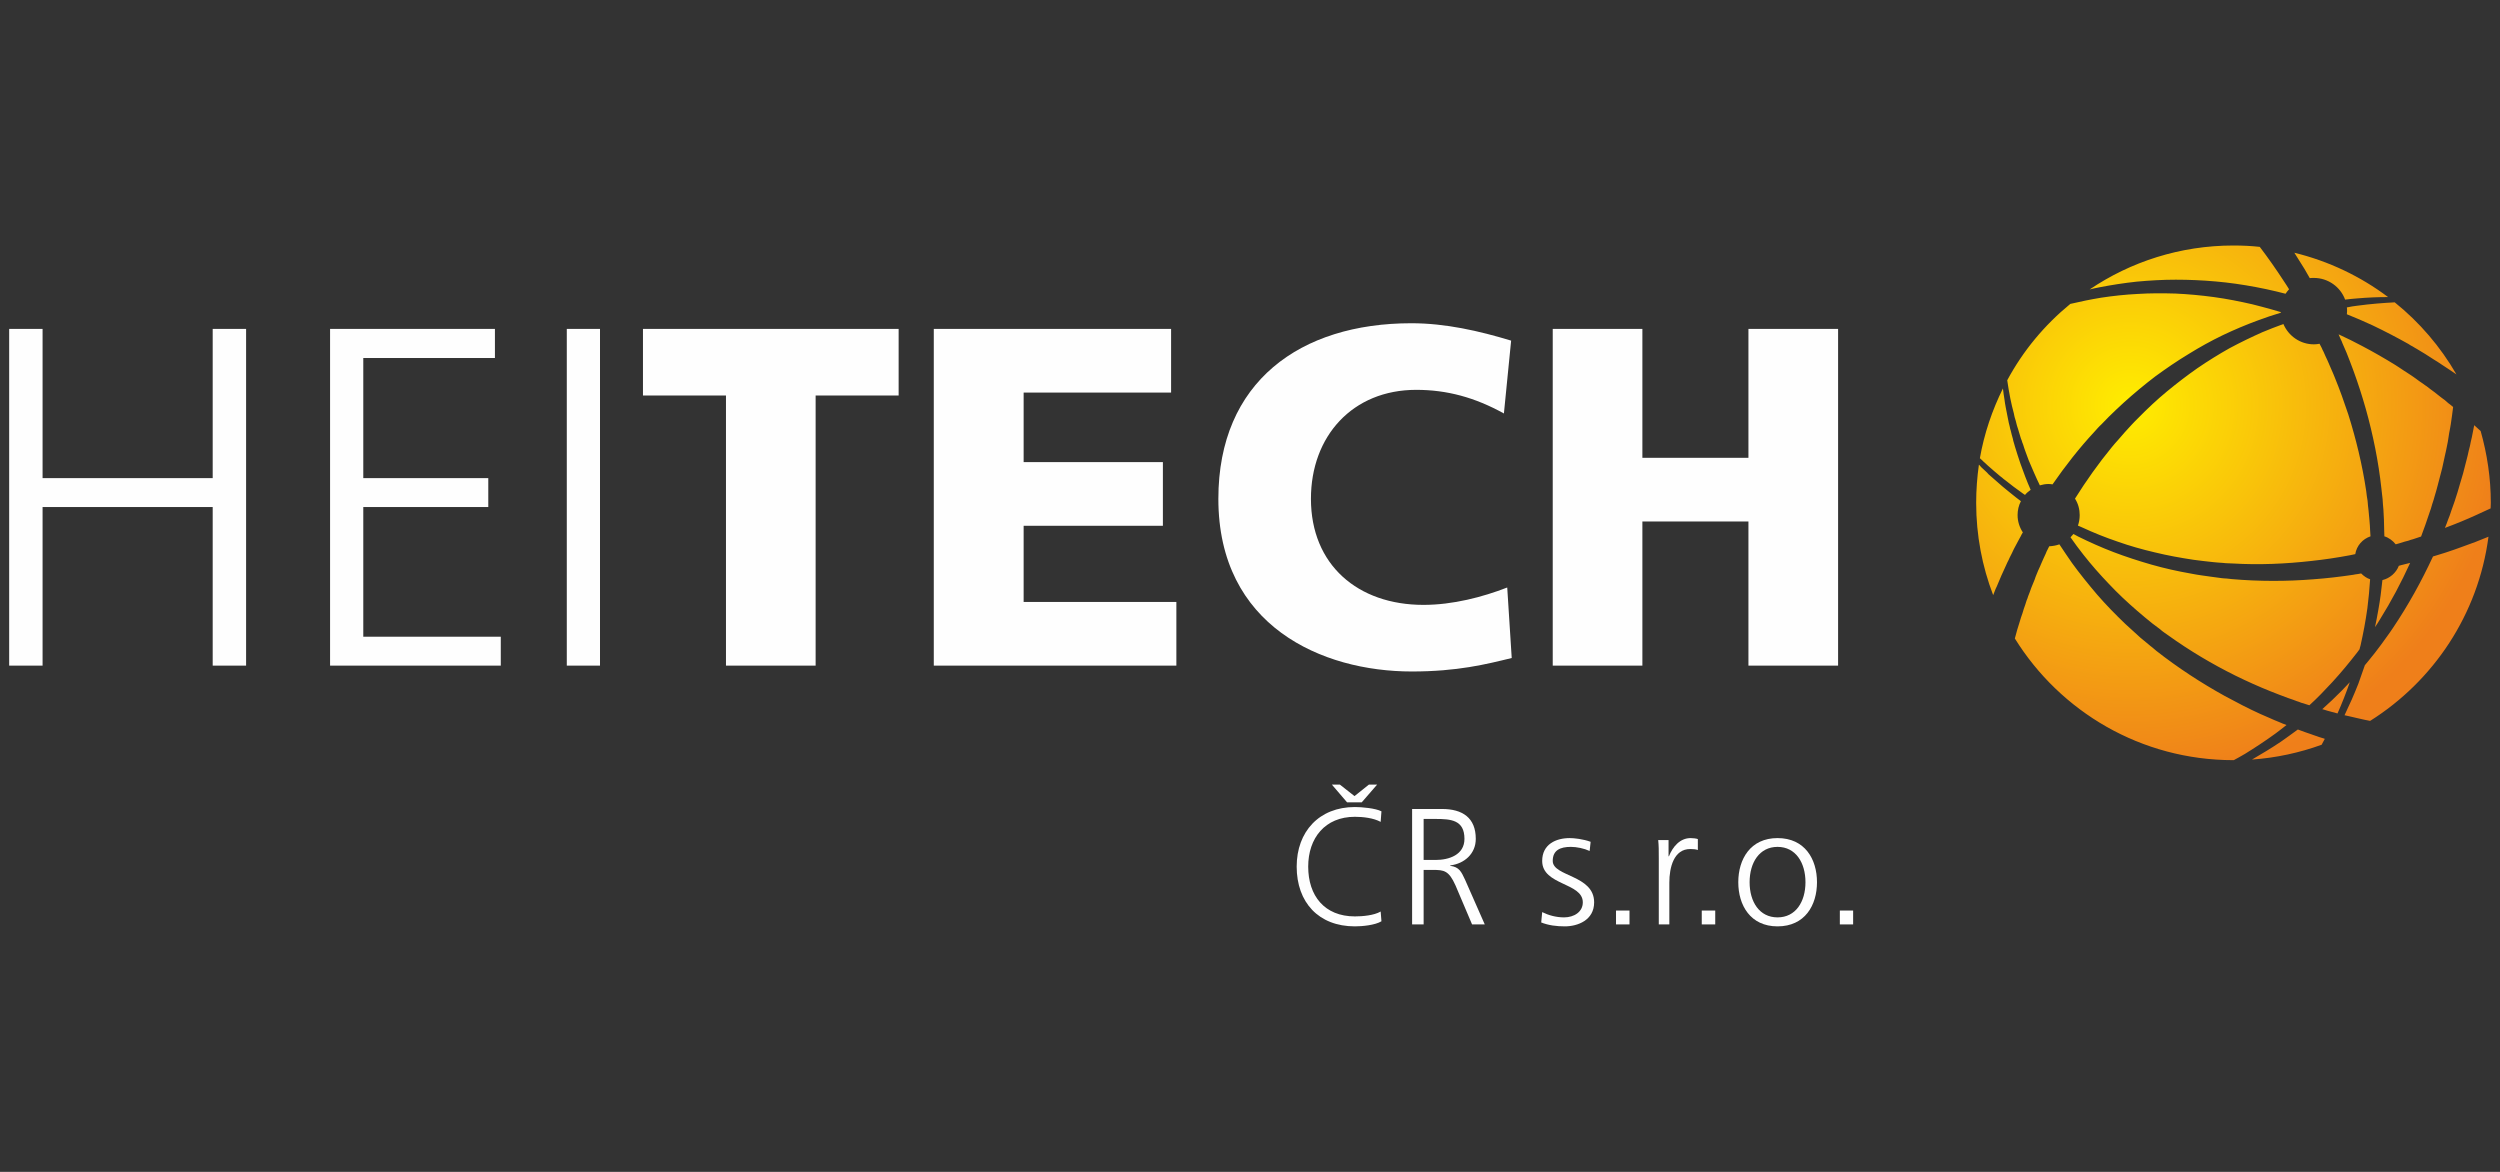
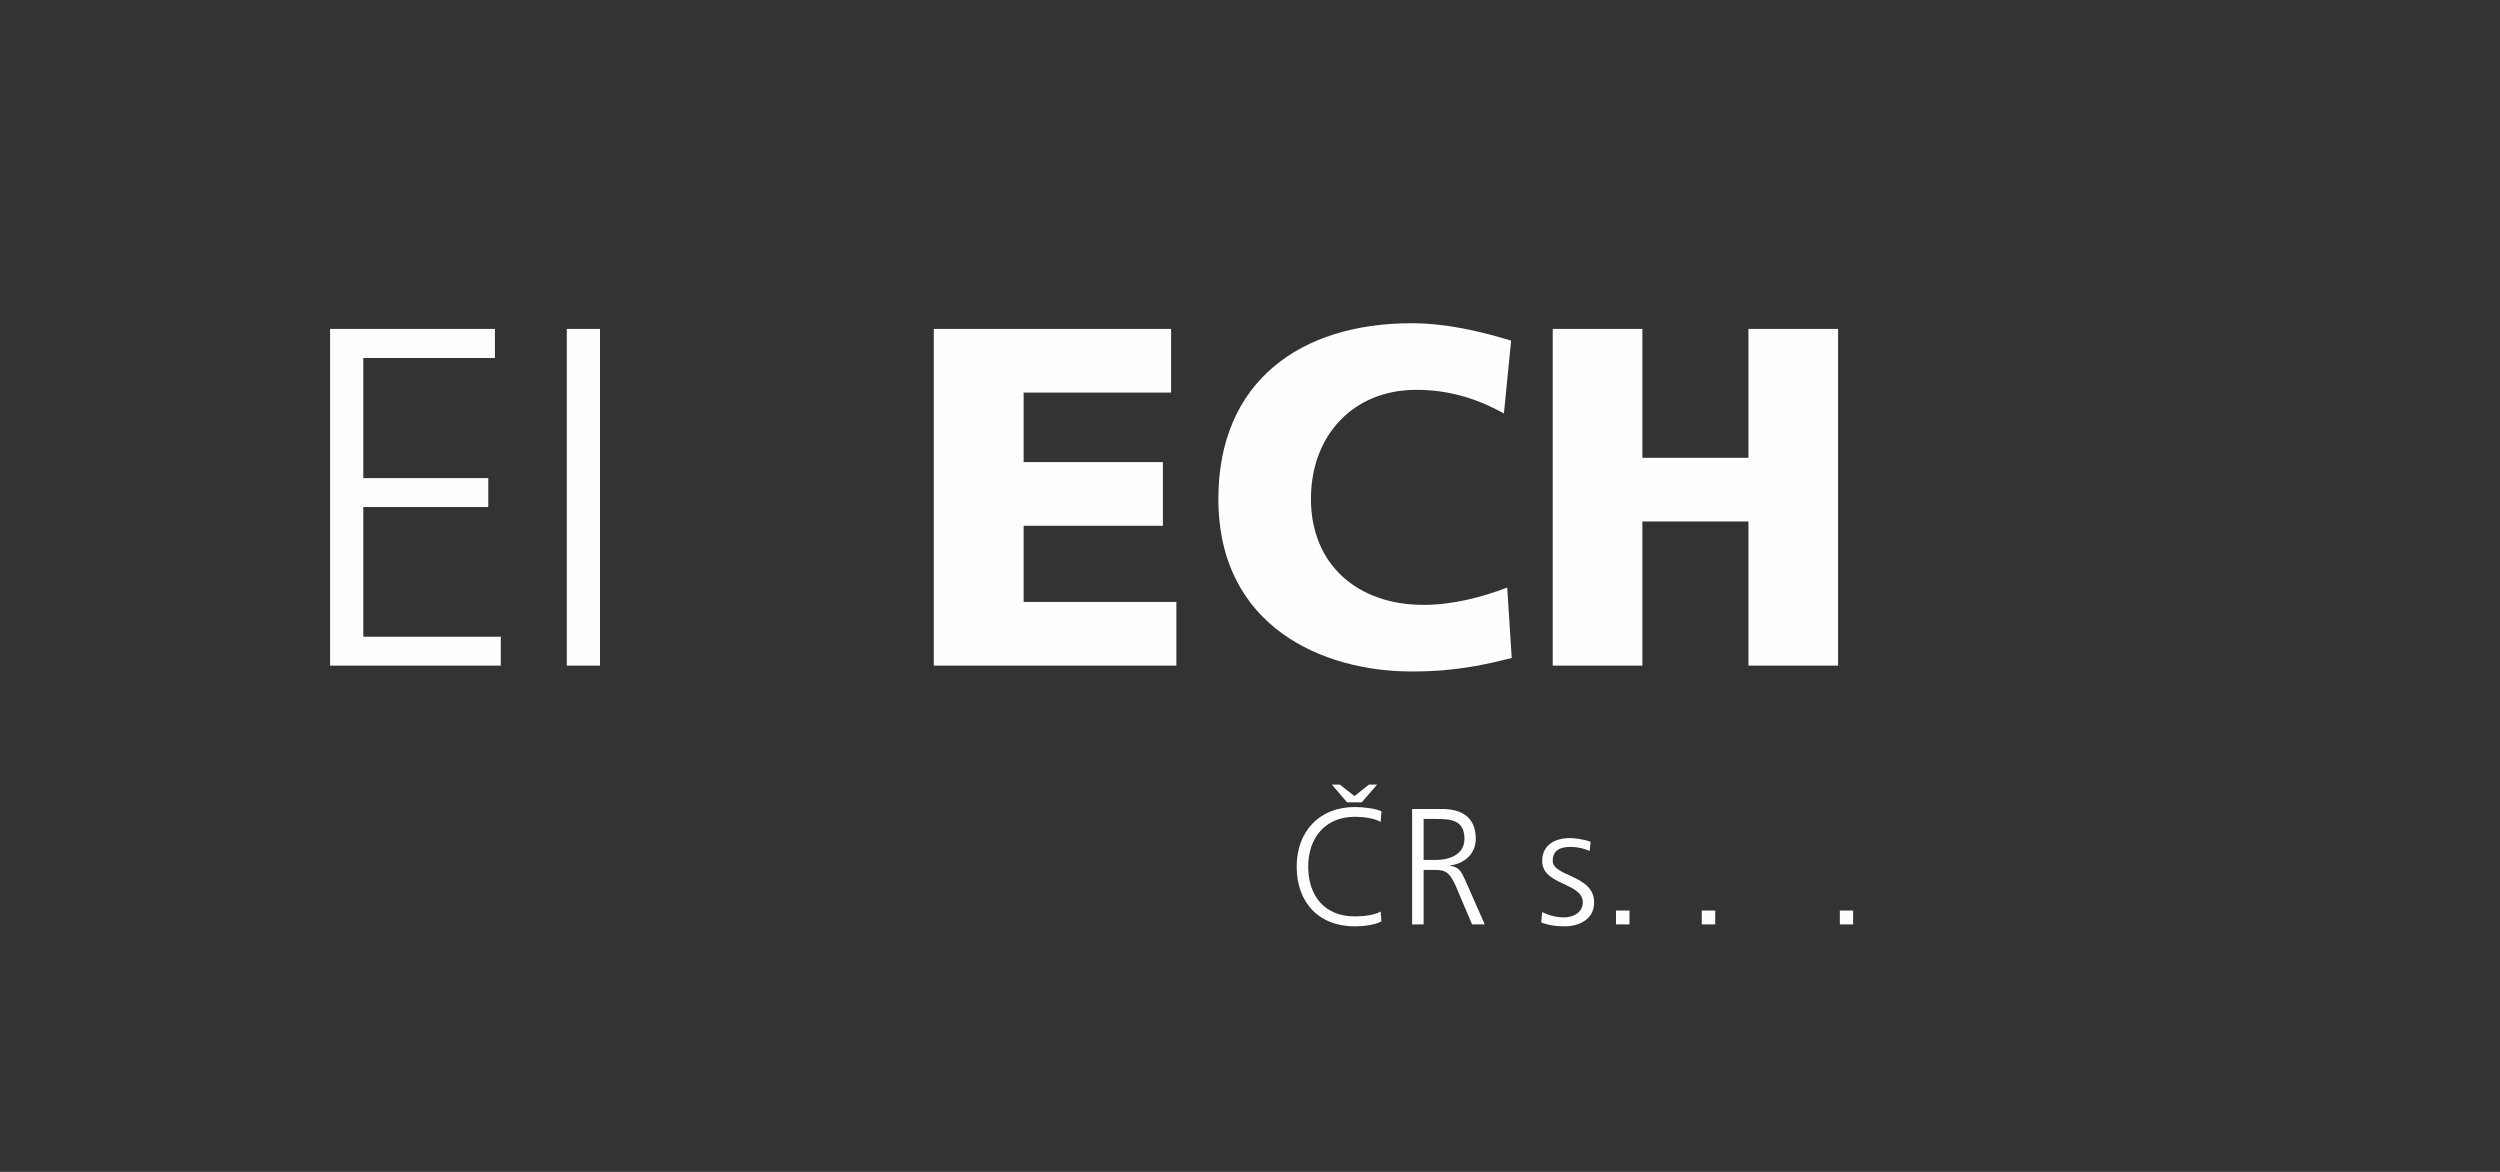
<svg xmlns="http://www.w3.org/2000/svg" xml:space="preserve" width="128mm" height="60mm" version="1.1" style="shape-rendering:geometricPrecision; text-rendering:geometricPrecision; image-rendering:optimizeQuality; fill-rule:evenodd; clip-rule:evenodd" viewBox="0 0 12800 6000">
  <rect x="0" y="0" width="12800" height="6000" fill="#333333" stroke="none" />
  <defs>
    <style type="text/css">
   
    .fil1 {fill:#FEFEFE;fill-rule:nonzero}
    .fil0 {fill:url(#id0)}
   
  </style>
    <radialGradient id="id0" gradientUnits="userSpaceOnUse" gradientTransform="matrix(1.677 0.452 -0.452 1.677 -6449 -6333)" cx="10908.1" cy="2073.96" r="1106.73" fx="10908.1" fy="2073.96">
      <stop offset="0" style="stop-opacity:1; stop-color:#FFED00" />
      <stop offset="1" style="stop-opacity:1; stop-color:#EF7F1A" />
    </radialGradient>
  </defs>
  <g id="Vrstva_x0020_1">
-     <path class="fil0" d="M12752 2603c0,-9 1,-19 1,-28 0,-128 -19,-251 -52,-368 -11,-10 -22,-20 -33,-30l-3 15c-3,15 -6,30 -9,46 -4,15 -7,31 -10,46 -4,15 -8,31 -11,46 -2,8 -4,16 -6,24 -2,8 -4,15 -6,23 -4,16 -8,31 -12,47 -5,16 -9,32 -14,47 -2,8 -5,16 -7,24 -2,8 -5,16 -7,24 -5,16 -10,31 -15,47 -6,16 -11,32 -17,48 -3,8 -5,16 -8,24 -3,8 -6,16 -9,23 -5,14 -10,28 -16,42 16,-6 32,-12 47,-18 66,-26 128,-54 187,-82zm-2534 411c4,-7 7,-15 10,-22 6,-15 13,-30 19,-45 7,-15 14,-30 21,-46 3,-7 7,-15 10,-22 4,-8 8,-15 11,-23 8,-15 15,-30 22,-45 8,-15 16,-30 24,-45 4,-7 8,-15 12,-22 3,-6 6,-13 10,-18 -17,-26 -27,-56 -27,-89 0,-25 6,-50 17,-71 -8,-6 -17,-13 -25,-19 -23,-19 -47,-37 -69,-56l-16 -14 -8 -7 -8 -7c-11,-9 -21,-19 -32,-28l-8 -7 -7 -8 -15 -14 -15 -14 -7 -8 -5 -5c-9,64 -14,129 -14,196 0,166 31,326 87,472l4 -10c3,-8 6,-15 9,-23zm1685 769l-5 -2c-7,-2 -15,-5 -23,-7 -7,-3 -15,-5 -23,-8 -15,-5 -30,-11 -46,-16 -14,-5 -28,-10 -41,-15 -29,21 -57,42 -86,62 -49,33 -99,63 -149,92 125,-9 244,-35 357,-76l4 -8c4,-7 8,-15 12,-22zm493 -1036c15,-40 29,-79 42,-119 3,-8 5,-16 8,-23 2,-8 5,-16 7,-24 5,-15 10,-30 14,-46 5,-15 9,-31 13,-46 2,-8 4,-16 6,-23 2,-8 4,-16 6,-23 4,-16 8,-31 12,-46 3,-15 7,-31 10,-46 2,-7 3,-15 5,-23 2,-7 3,-15 5,-22 3,-15 6,-30 9,-45 2,-15 5,-30 7,-45 3,-15 6,-30 8,-44 4,-30 9,-59 12,-88l0 0c-8,-7 -16,-14 -25,-20 -6,-5 -11,-10 -17,-15 -7,-5 -13,-9 -19,-14 -12,-10 -24,-19 -37,-29 -12,-9 -25,-18 -37,-28 -7,-4 -13,-9 -20,-14 -6,-4 -13,-9 -19,-13 -13,-10 -26,-19 -39,-28 -14,-9 -27,-17 -40,-26 -7,-5 -14,-9 -21,-14 -7,-4 -13,-8 -20,-13 -55,-34 -112,-67 -171,-98 -39,-21 -80,-41 -121,-60l0 1c4,8 7,15 10,23 4,7 7,15 10,23 7,15 13,30 20,46 6,15 12,31 18,46 3,8 6,16 9,24 3,8 6,16 9,24 23,63 44,128 63,195 37,132 65,270 80,409l3 27c1,8 2,17 3,26 1,17 2,34 4,52 2,35 4,70 4,105 0,11 1,22 1,33 23,7 43,22 58,41 14,-4 29,-8 43,-13 8,-2 15,-4 23,-6 7,-3 14,-5 22,-7 14,-5 28,-9 42,-14zm-961 1145l2 0c19,-10 38,-21 57,-32 52,-32 105,-67 156,-104 19,-14 38,-29 57,-44 -14,-5 -27,-10 -40,-16 -16,-6 -31,-13 -47,-20 -7,-3 -15,-6 -23,-10 -7,-3 -15,-7 -23,-10 -62,-28 -123,-60 -184,-93 -121,-67 -239,-144 -350,-231l-20 -17c-7,-5 -14,-11 -21,-17l-40 -33c-26,-24 -52,-47 -78,-71 -50,-48 -99,-98 -144,-150 -45,-53 -88,-106 -128,-161 -22,-32 -44,-64 -65,-96 -16,6 -34,9 -52,10l-8 16c-4,7 -7,14 -10,22 -7,14 -13,29 -20,44 -6,14 -12,29 -19,43 -3,8 -6,15 -9,22 -3,7 -6,15 -8,22 -6,15 -12,29 -18,44 -5,14 -10,29 -16,43 -2,8 -5,15 -8,22 -2,7 -4,14 -7,22 -5,14 -10,28 -14,43 -5,14 -10,28 -14,43 -4,14 -9,28 -13,42 -4,15 -8,30 -12,44 232,374 646,623 1119,623zm646 -568c1,-6 3,-12 5,-19 14,-62 26,-126 35,-191 6,-49 11,-98 14,-148 -18,-6 -33,-17 -46,-30l-16 3c-8,1 -17,2 -25,4 -67,10 -135,18 -204,23 -137,11 -278,11 -417,-1l-27 -3c-8,0 -17,-1 -26,-2 -17,-2 -34,-5 -52,-7 -34,-5 -69,-9 -103,-16 -69,-12 -136,-27 -203,-46 -66,-19 -131,-40 -194,-64 -63,-24 -123,-51 -182,-80 -8,-4 -16,-9 -24,-13 -5,6 -10,12 -15,17 21,30 43,60 66,89 40,51 84,101 130,149 45,48 94,94 145,138 25,22 51,43 78,65l40 30c6,6 13,11 20,16l20 14c110,79 226,148 345,207 59,29 119,56 179,80 8,3 15,6 23,9 7,3 15,6 23,9 15,6 30,11 45,17 15,5 30,10 45,16 7,2 15,5 22,8 8,2 15,4 23,7 6,2 13,4 19,6 41,-37 79,-77 117,-118 45,-49 88,-101 129,-154l11 -15zm54 -609c-1,-33 -5,-67 -8,-101 -2,-17 -4,-33 -5,-50 -1,-9 -3,-17 -4,-25l-3 -25c-20,-134 -52,-266 -92,-393 -21,-63 -43,-125 -68,-186 -3,-7 -6,-15 -9,-22 -3,-8 -7,-15 -10,-23 -6,-15 -13,-29 -19,-44 -7,-15 -14,-29 -20,-44 -4,-7 -7,-14 -10,-21 -4,-7 -7,-14 -11,-21 -9,2 -19,3 -29,3 -70,0 -130,-43 -156,-104 -36,13 -72,27 -108,42 -56,25 -112,52 -168,82 -55,31 -110,65 -164,102 -53,37 -105,77 -156,119 -51,42 -100,88 -147,136 -24,23 -46,48 -69,73l-33 38c-6,6 -11,12 -17,19l-16 19c-69,84 -132,173 -189,264 16,25 24,54 24,84 0,19 -3,37 -9,54 8,3 15,7 23,10 58,27 118,51 180,72 62,22 126,40 190,55 65,16 132,28 198,38 34,5 67,8 101,12 17,2 34,3 50,4 9,1 17,2 26,2l25 1c135,8 271,2 403,-13 66,-7 132,-17 196,-29 8,-2 16,-3 24,-5l4 -1c7,-43 37,-77 78,-91 -1,-10 -1,-20 -2,-31zm-336 -1338c9,16 18,32 27,47 7,-1 14,-1 21,-1 73,0 136,46 160,111 20,-2 40,-5 60,-6 56,-5 109,-7 160,-7 -141,-106 -304,-184 -480,-227 17,27 35,55 52,83zm217 197c1,6 1,12 1,19l-1 16c45,18 89,37 132,57 63,30 124,62 183,95 7,5 14,9 22,13 7,4 14,9 22,13 14,9 29,17 43,26 14,9 28,18 42,27 7,4 14,9 21,13 7,5 14,9 21,14 14,9 27,18 41,27 11,8 23,15 34,23 -82,-142 -189,-267 -316,-369 -59,3 -123,8 -190,17 -18,2 -36,5 -55,9zm266 1323c-14,36 -46,64 -84,73 -5,51 -12,103 -21,153 -5,30 -11,59 -17,88 4,-6 8,-12 12,-18l13 -21c58,-93 110,-191 155,-290l0 0c-16,4 -32,8 -48,12l-10 3zm-388 735c8,2 15,5 23,7 7,2 14,4 22,6 10,2 19,5 29,8 23,-52 44,-105 63,-160 -14,15 -28,30 -43,45 -32,32 -64,63 -98,93l4 1zm-1153 -1441c6,-6 12,-13 19,-19l37 -38c25,-24 50,-49 76,-72 52,-47 106,-92 161,-134 56,-41 113,-80 171,-115 58,-36 116,-68 176,-97 59,-28 118,-53 178,-75 40,-15 79,-28 119,-40l0 -3 -48 -14c-33,-9 -65,-18 -98,-26 -65,-15 -131,-28 -197,-37 -66,-9 -132,-15 -197,-18 -65,-2 -130,-2 -193,2 -63,3 -126,10 -186,19 -55,9 -108,20 -159,32 -132,108 -242,240 -323,391 4,30 10,62 16,94 5,25 11,50 18,76l2 10 2 9c2,7 4,13 6,20 2,7 3,13 5,20l3 10 3 9c4,14 8,27 12,40l3 10 4 10c2,7 4,14 7,20 8,27 19,54 29,82 18,42 36,85 57,128 14,-4 29,-7 45,-7 7,0 13,1 20,2 65,-94 136,-185 214,-269l18 -20zm8 -720c62,-12 126,-22 191,-29 65,-6 132,-10 200,-10 67,0 136,3 204,9 69,6 138,16 207,29 34,6 68,14 103,22 16,4 32,8 48,12 6,-8 11,-16 18,-23 -8,-13 -16,-26 -25,-39 -41,-63 -83,-123 -125,-178 -44,-5 -89,-7 -135,-7 -272,0 -526,83 -736,225 17,-4 33,-8 50,-11zm-600 886l7 7 8 7 15 14 15 13 8 7 8 7c10,9 21,18 32,27l8 6 8 7 17 13c22,18 45,35 69,52 8,6 16,12 24,17 8,-10 18,-18 29,-26 -20,-45 -37,-91 -53,-136 -9,-28 -19,-56 -27,-84 -2,-7 -4,-14 -6,-21l-3 -10 -2 -10c-4,-14 -8,-28 -11,-42l-3 -10 -2 -10c-2,-7 -3,-14 -5,-20 -1,-7 -3,-14 -4,-20l-2 -10 -2 -10c-5,-27 -11,-53 -14,-79 -3,-19 -6,-38 -8,-57 -55,111 -96,231 -118,357l12 11zm2592 391c-43,18 -87,35 -133,51 -28,11 -57,20 -86,30 -15,5 -30,9 -45,14 -7,2 -14,4 -20,6l-1 2c-58,125 -126,248 -204,364l-15 22c-5,7 -10,14 -15,21l-31 43c-21,28 -42,56 -64,82 -7,8 -13,16 -19,23 -11,32 -22,64 -33,94 -22,56 -46,110 -71,162 8,2 15,3 23,5 15,4 29,7 43,10 22,5 43,10 65,14 324,-204 554,-545 606,-943z" />
-     <polygon class="fil1" points="47,3408 218,3408 218,2596 1089,2596 1089,3408 1260,3408 1260,1684 1089,1684 1089,2448 218,2448 218,1684 47,1684 " />
    <polygon id="1" class="fil1" points="1690,3408 2564,3408 2564,3260 1860,3260 1860,2596 2500,2596 2500,2448 1860,2448 1860,1833 2534,1833 2534,1684 1690,1684 " />
    <polygon id="2" class="fil1" points="2902,3408 3072,3408 3072,1684 2902,1684 " />
-     <polygon id="3" class="fil1" points="3717,3408 4176,3408 4176,2025 4601,2025 4601,1684 3292,1684 3292,2025 3717,2025 " />
    <polygon id="4" class="fil1" points="4781,3408 6023,3408 6023,3082 5241,3082 5241,2692 5954,2692 5954,2366 5241,2366 5241,2010 5996,2010 5996,1684 4781,1684 " />
    <path id="5" class="fil1" d="M7717 3008c-126,49 -279,89 -429,89 -336,0 -576,-205 -576,-543 0,-321 213,-558 539,-558 158,0 301,39 449,121l37 -373c-165,-50 -336,-89 -511,-89 -568,0 -988,299 -988,899 0,652 531,884 990,884 235,0 381,-37 512,-69l-23 -361z" />
    <polygon id="6" class="fil1" points="7950,3408 8409,3408 8409,2670 8952,2670 8952,3408 9411,3408 9411,1684 8952,1684 8952,2344 8409,2344 8409,1684 7950,1684 " />
    <path id="7" class="fil1" d="M7073 4154c-31,-16 -101,-22 -136,-22 -183,0 -298,126 -298,305 0,183 112,306 298,306 37,0 103,-6 136,-26l-4 -50c-34,20 -93,25 -132,25 -156,0 -239,-106 -239,-255 0,-146 86,-255 239,-255 42,0 95,6 132,26l4 -54zm-22 -137l-42 0 -74 59 -75 -59 -41 0 78 91 75 0 79 -91z" />
    <path id="8" class="fil1" d="M7289 4193l60 0c80,0 149,5 149,102 0,82 -79,108 -148,108l-61 0 0 -210zm-59 540l59 0 0 -279 48 0c56,0 81,3 115,79l85 200 65 0 -101 -229c-19,-40 -29,-65 -76,-71l0 -2c73,-9 131,-60 131,-136 0,-108 -68,-153 -173,-153l-153 0 0 591z" />
    <path id="9" class="fil1" d="M7891 4723c38,15 79,20 121,20 65,0 150,-31 150,-123 0,-141 -212,-131 -212,-212 0,-55 38,-72 93,-72 30,0 68,8 96,21l5 -47c-38,-14 -84,-19 -107,-19 -71,0 -141,32 -141,117 0,126 208,110 208,212 0,49 -45,77 -96,77 -41,0 -80,-11 -112,-27l-5 53z" />
    <polygon id="10" class="fil1" points="8274,4733 8343,4733 8343,4662 8274,4662 " />
-     <path id="11" class="fil1" d="M8493 4733l54 0 0 -214c0,-78 23,-172 107,-172 14,0 28,1 39,5l0 -56c-9,-3 -24,-5 -37,-5 -55,0 -92,45 -111,93l-2 0 0 -83 -53 0c3,31 3,49 3,96l0 336z" />
    <polygon id="12" class="fil1" points="8713,4733 8782,4733 8782,4662 8713,4662 " />
-     <path id="13" class="fil1" d="M8900 4517c0,118 62,226 201,226 140,0 202,-108 202,-226 0,-118 -62,-226 -202,-226 -139,0 -201,108 -201,226zm58 0c0,-100 50,-181 143,-181 93,0 143,81 143,181 0,100 -50,180 -143,180 -93,0 -143,-80 -143,-180z" />
    <polygon id="14" class="fil1" points="9420,4733 9488,4733 9488,4662 9420,4662 " />
  </g>
</svg>